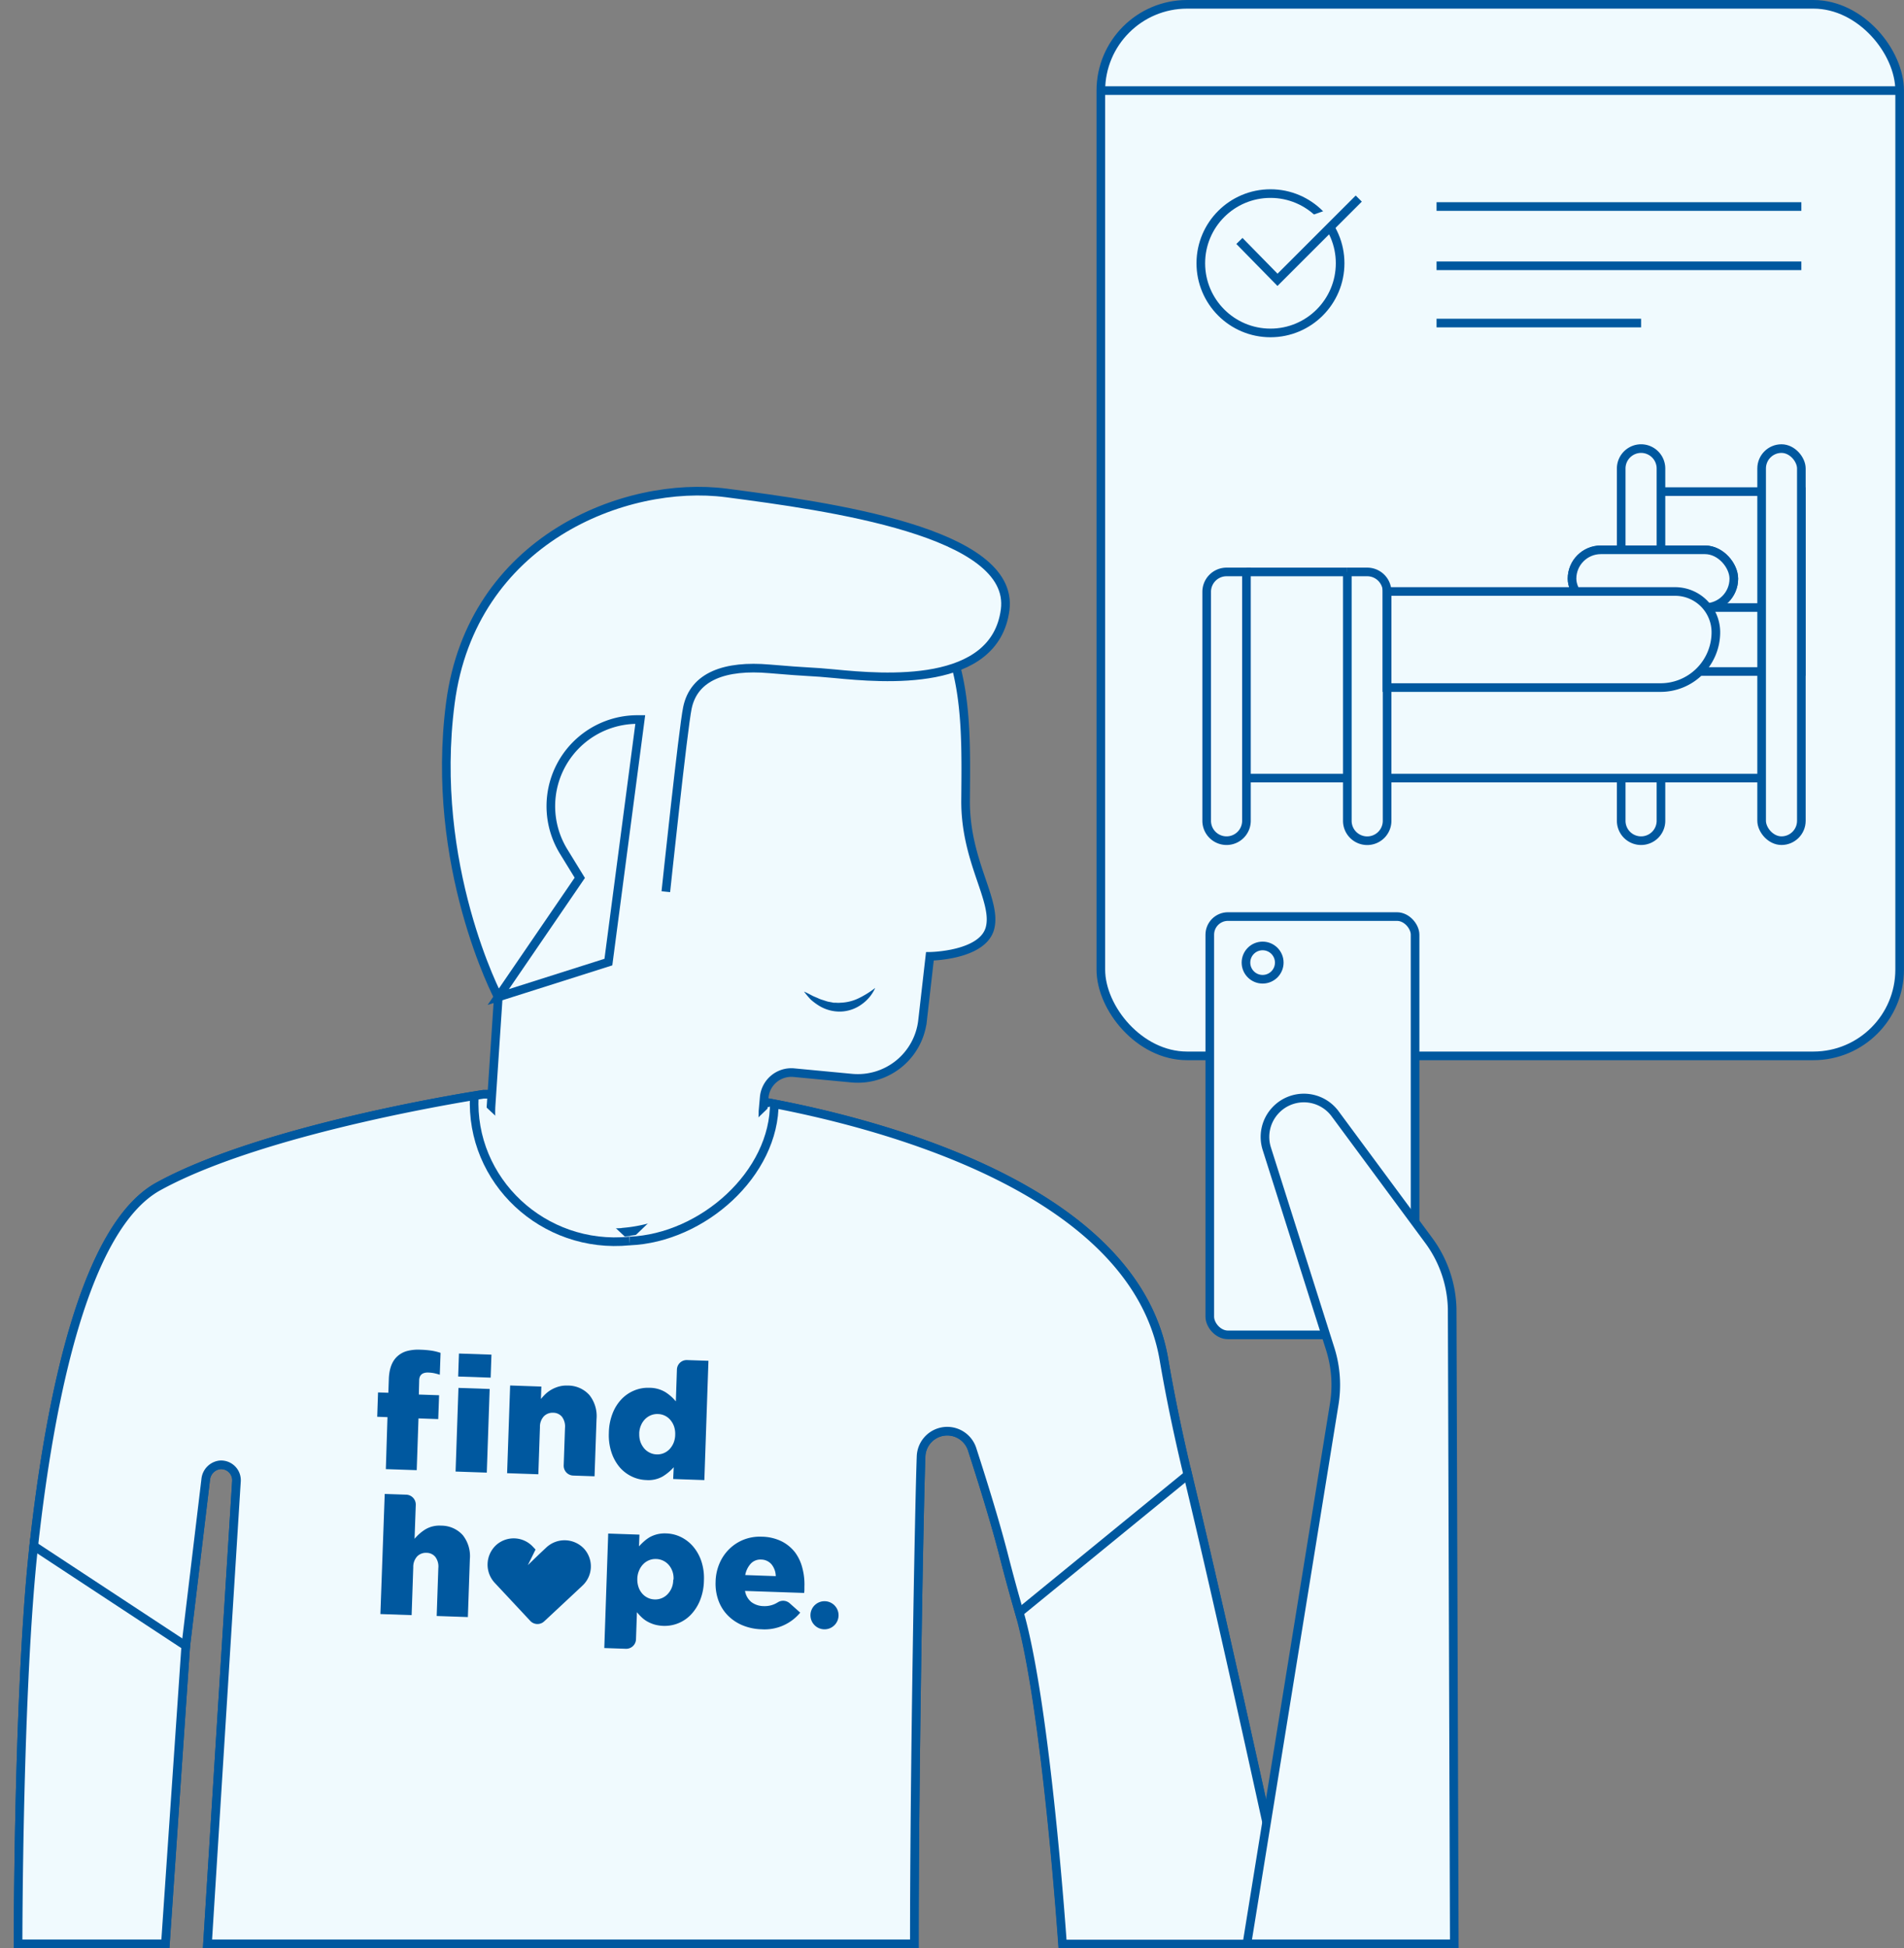
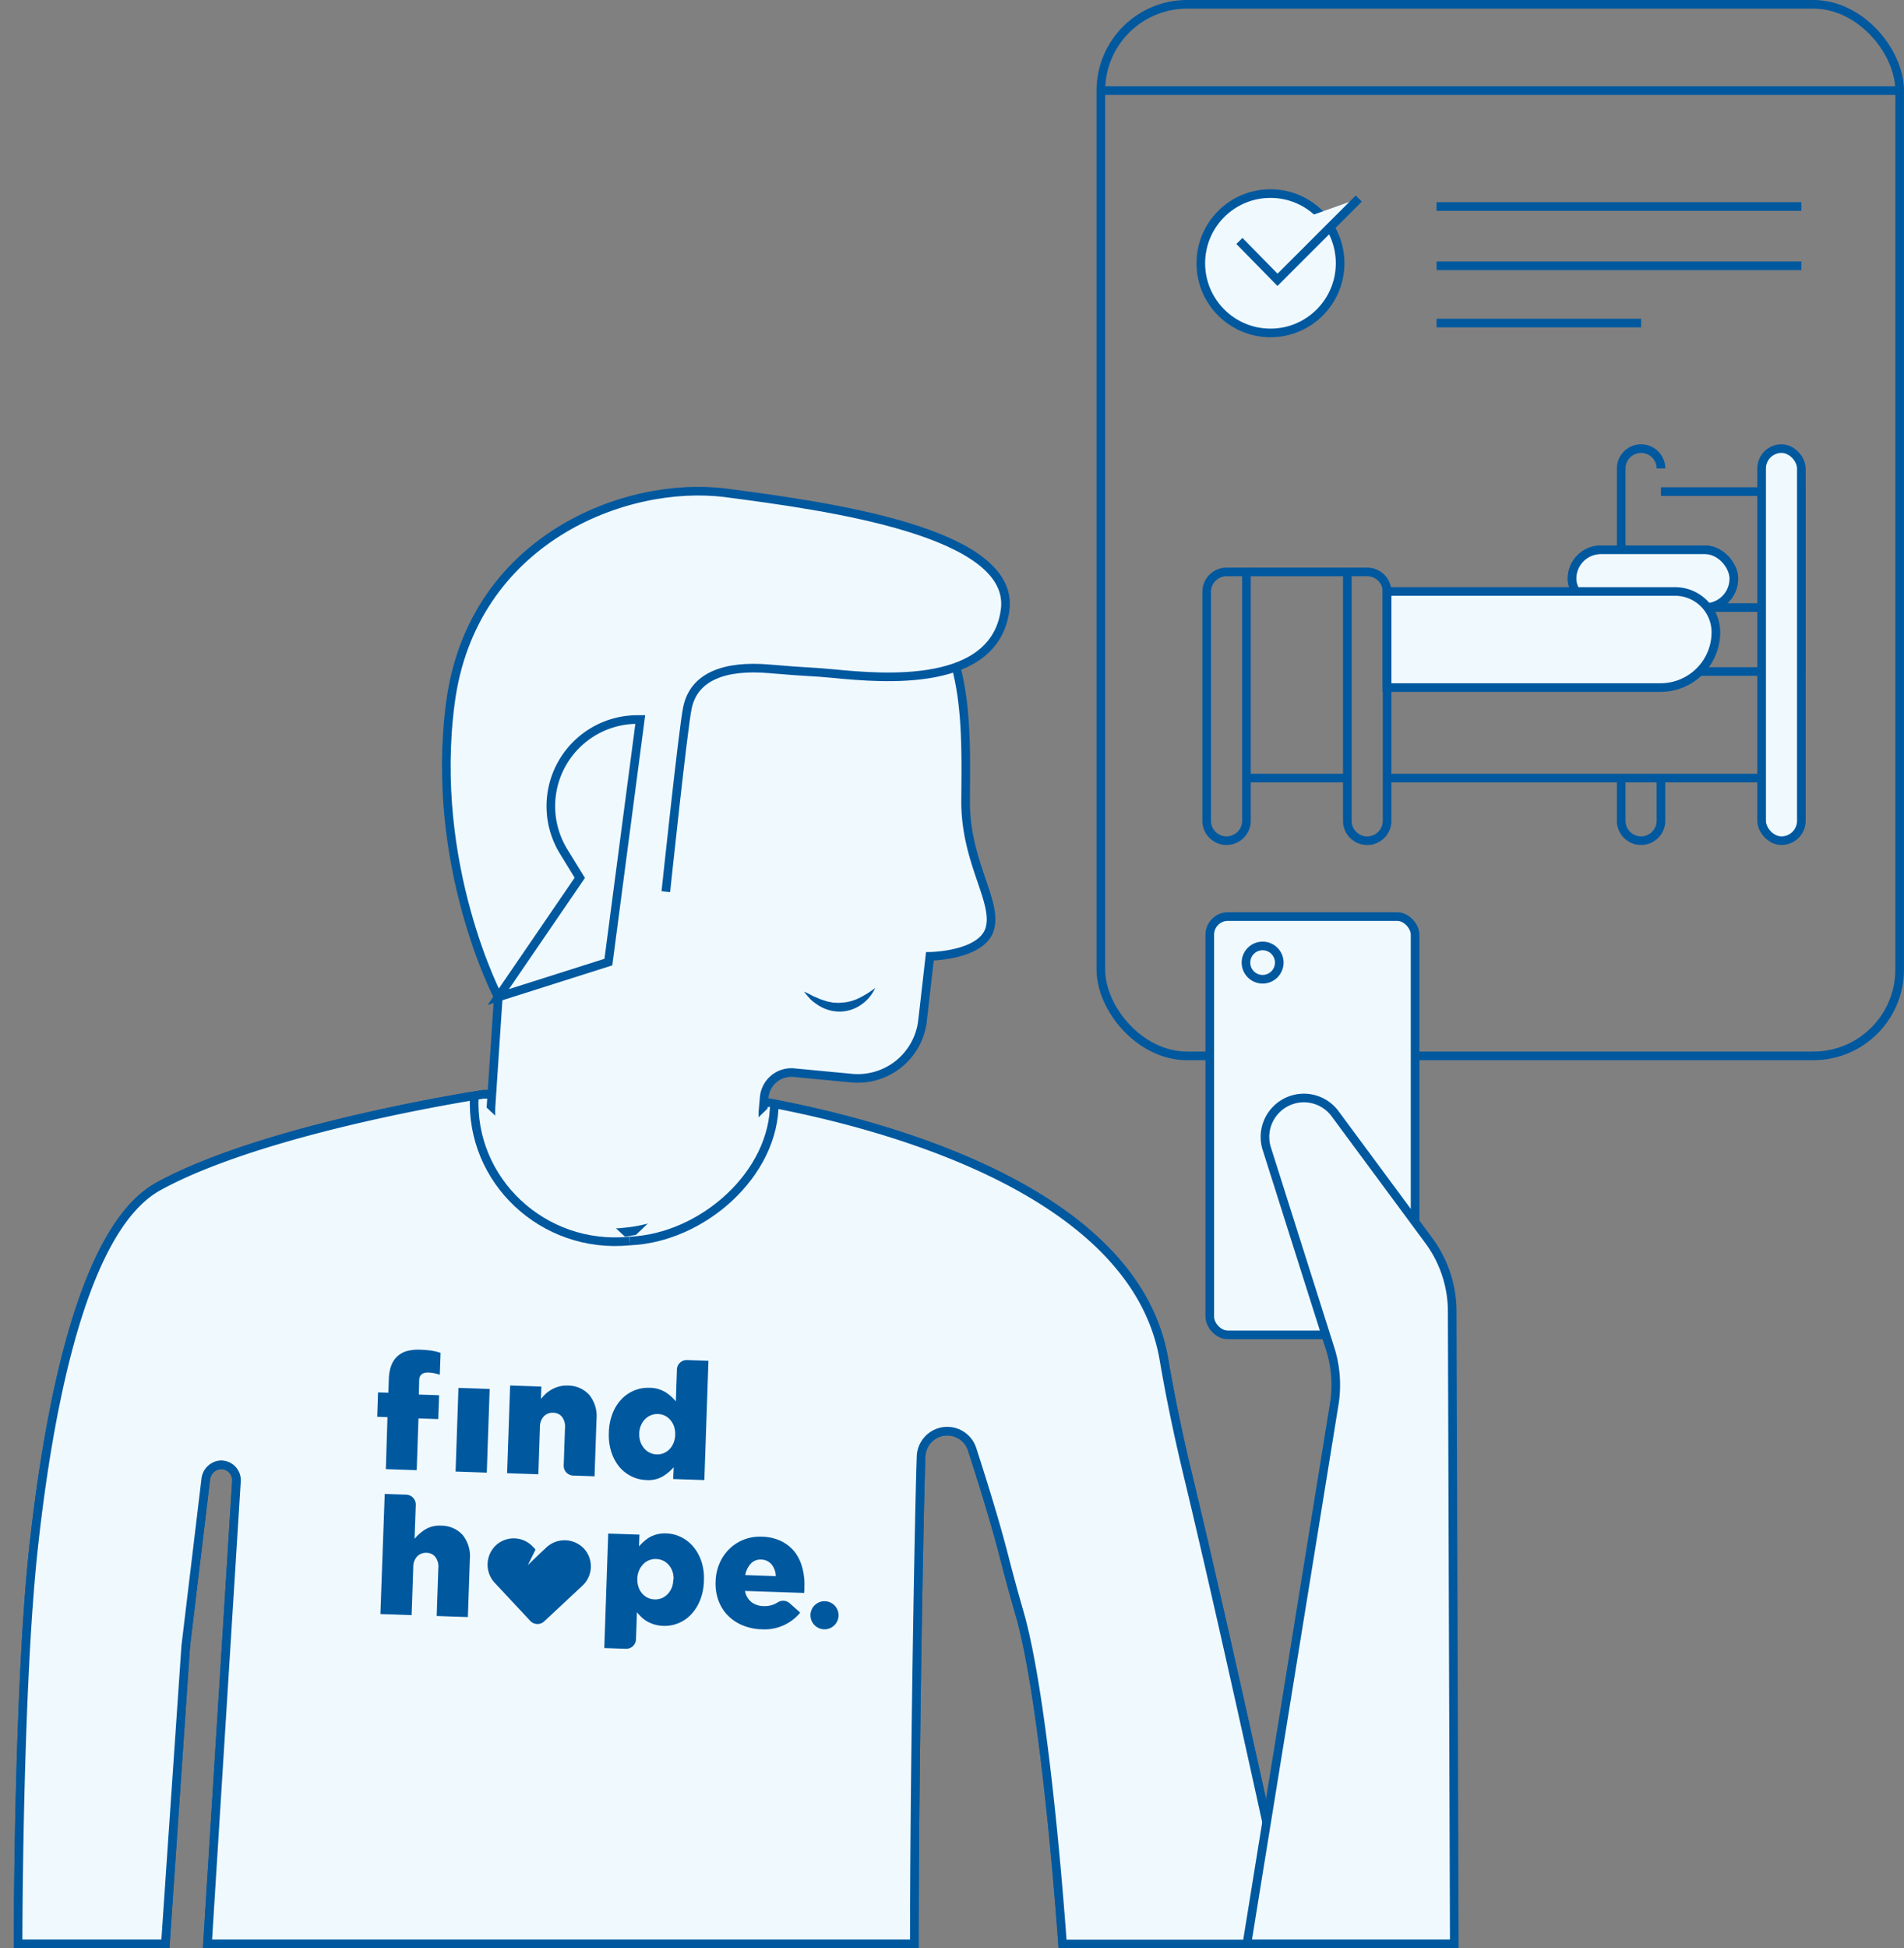
<svg xmlns="http://www.w3.org/2000/svg" viewBox="0 0 441.46 451.56">
  <rect x="0" y="0" width="441.46" height="451.56" fill="#808080" stroke="none" />
  <defs>
    <style>.cls-1,.cls-4{fill:#f0fafe;}.cls-1,.cls-5{stroke:#00589f;stroke-miterlimit:10;stroke-width:2px;}.cls-2{isolation:isolate;}.cls-3{mix-blend-mode:multiply;}.cls-5{fill:none;}.cls-6{clip-path:url(#clip-path);}.cls-7{fill:#00589f;}</style>
    <clipPath id="clip-path" transform="translate(3.19)">
-       <path class="cls-1" d="M272.21,341.81c-2.09-8.71-4-17.69-5.53-26.68-8.65-50.83-104.1-61.48-104.1-61.48h-53.7S58.59,261.23,33.53,275c-16.85,9.27-25,48.07-28.89,83.32C1,391.13,1,450.56,1,450.56H35.16l4.72-69.06,4.63-38.6a3.75,3.75,0,0,1,3.28-3.36,3.57,3.57,0,0,1,3.84,3.86L44.92,450.56H208.81c0-39.17,1.12-101.65,1.56-113a6.07,6.07,0,0,1,4.31-5.57h0a6.07,6.07,0,0,1,7.52,3.91c2,6.2,5.28,16.48,7.53,25.37,1,3.86,2.15,8.12,3.43,12.53,6.25,21.69,10,76.81,10,76.81h53.46S282,382.48,272.21,341.81Z" />
-     </clipPath>
+       </clipPath>
  </defs>
  <g class="cls-2">
    <g id="Layer_2" data-name="Layer 2">
      <g id="design" class="cls-3">
-         <rect class="cls-4" x="255.24" y="1" width="185.21" height="243.74" rx="20" />
        <rect class="cls-5" x="255.24" y="1" width="185.21" height="243.74" rx="20" />
        <line class="cls-1" x1="417.66" y1="47.87" x2="333.08" y2="47.87" />
        <line class="cls-1" x1="380.5" y1="74.88" x2="333.08" y2="74.88" />
        <line class="cls-1" x1="417.66" y1="61.61" x2="333.08" y2="61.61" />
        <polyline class="cls-5" points="394.05 155.65 417.66 155.65 417.66 113.95 385.11 113.95" />
-         <path class="cls-5" d="M372.7,127.44V108.59a4.62,4.62,0,0,1,4.61-4.61h0a4.62,4.62,0,0,1,4.61,4.61v18.85" transform="translate(3.19)" />
+         <path class="cls-5" d="M372.7,127.44V108.59a4.62,4.62,0,0,1,4.61-4.61h0a4.62,4.62,0,0,1,4.61,4.61" transform="translate(3.19)" />
        <path class="cls-5" d="M381.92,180.35v9.9a4.61,4.61,0,0,1-4.61,4.61h0a4.61,4.61,0,0,1-4.61-4.61v-9.9" transform="translate(3.19)" />
        <line class="cls-5" x1="312.36" y1="180.35" x2="289.02" y2="180.35" />
        <line class="cls-5" x1="408.45" y1="180.35" x2="321.57" y2="180.35" />
        <line class="cls-5" x1="395.3" y1="140.82" x2="408.45" y2="140.82" />
        <rect class="cls-1" x="364.49" y="127.44" width="37.51" height="13.39" rx="6.69" />
        <rect class="cls-1" x="364.49" y="127.44" width="37.51" height="13.39" rx="6.69" />
        <path class="cls-1" d="M321.57,137.1h66.82a9.45,9.45,0,0,1,9.45,9.45v0A12.82,12.82,0,0,1,385,159.37H321.57a0,0,0,0,1,0,0V137.1A0,0,0,0,1,321.57,137.1Z" />
        <path class="cls-5" d="M284.41,132.57H289a0,0,0,0,1,0,0v57.68a4.61,4.61,0,0,1-4.61,4.61h0a4.61,4.61,0,0,1-4.61-4.61V137.18A4.61,4.61,0,0,1,284.41,132.57Z" />
        <path class="cls-5" d="M312.36,132.57H317a4.61,4.61,0,0,1,4.61,4.61v53.08a4.61,4.61,0,0,1-4.61,4.61h0a4.61,4.61,0,0,1-4.61-4.61V132.57A0,0,0,0,1,312.36,132.57Z" />
        <line class="cls-1" x1="289.02" y1="132.57" x2="312.36" y2="132.57" />
        <rect class="cls-1" x="408.45" y="103.98" width="9.21" height="90.88" rx="4.61" />
        <circle class="cls-4" cx="294.57" cy="61.02" r="16.15" />
        <circle class="cls-5" cx="294.57" cy="61.02" r="16.15" />
        <polyline class="cls-1" points="287.37 55.85 296.2 64.86 315.04 46.03" />
        <path class="cls-1" d="M266.68,315.13c-8.65-50.83-104.1-61.48-104.1-61.48h-53.7S58.59,261.23,33.53,275c-16.85,9.27-25,48.07-28.89,83.32L39.88,381.5l4.63-38.6a3.75,3.75,0,0,1,3.28-3.36,3.57,3.57,0,0,1,3.84,3.86L44.92,450.56H208.81c0-39.17,1.12-101.65,1.56-113a6.07,6.07,0,0,1,4.31-5.57h0a6.07,6.07,0,0,1,7.52,3.91c2,6.2,5.28,16.48,7.53,25.37,1,3.86,2.15,8.12,3.43,12.53l39-31.94C270.12,333.1,268.21,324.12,266.68,315.13Z" transform="translate(3.19)" />
        <path class="cls-1" d="M1,450.56H35.16l4.72-69.06L4.64,358.33C1,391.13,1,450.56,1,450.56Z" transform="translate(3.19)" />
        <path class="cls-1" d="M296.65,450.56S282,382.48,272.21,341.81l-39,31.94c6.25,21.69,10,76.81,10,76.81Z" transform="translate(3.19)" />
        <path class="cls-4" d="M272.21,341.81c-2.09-8.71-4-17.69-5.53-26.68-8.65-50.83-104.1-61.48-104.1-61.48h-53.7S58.59,261.23,33.53,275c-16.85,9.27-25,48.07-28.89,83.32C1,391.13,1,450.56,1,450.56H35.16l4.72-69.06,4.63-38.6a3.75,3.75,0,0,1,3.28-3.36,3.57,3.57,0,0,1,3.84,3.86L44.92,450.56H208.81c0-39.17,1.12-101.65,1.56-113a6.07,6.07,0,0,1,4.31-5.57h0a6.07,6.07,0,0,1,7.52,3.91c2,6.2,5.28,16.48,7.53,25.37,1,3.86,2.15,8.12,3.43,12.53,6.25,21.69,10,76.81,10,76.81h53.46S282,382.48,272.21,341.81Z" transform="translate(3.19)" />
        <g class="cls-6">
          <line class="cls-1" x1="49.4" y1="385.66" x2="0.55" y2="353.54" />
          <line class="cls-1" x1="278.25" y1="339.53" x2="229.79" y2="379.1" />
        </g>
        <path class="cls-5" d="M272.21,341.81c-2.09-8.71-4-17.69-5.53-26.68-8.65-50.83-104.1-61.48-104.1-61.48h-53.7S58.59,261.23,33.53,275c-16.85,9.27-25,48.07-28.89,83.32C1,391.13,1,450.56,1,450.56H35.16l4.72-69.06,4.63-38.6a3.75,3.75,0,0,1,3.28-3.36,3.57,3.57,0,0,1,3.84,3.86L44.92,450.56H208.81c0-39.17,1.12-101.65,1.56-113a6.07,6.07,0,0,1,4.31-5.57h0a6.07,6.07,0,0,1,7.52,3.91c2,6.2,5.28,16.48,7.53,25.37,1,3.86,2.15,8.12,3.43,12.53,6.25,21.69,10,76.81,10,76.81h53.46S282,382.48,272.21,341.81Z" transform="translate(3.19)" />
        <rect class="cls-1" x="280.5" y="212.45" width="47.6" height="96.96" rx="4.21" />
        <circle class="cls-1" cx="292.75" cy="223.12" r="3.86" />
        <path class="cls-1" d="M334,450.56l-.49-147.21A27.76,27.76,0,0,0,328,287.42l-21.62-29.24a9,9,0,0,0-13.94-.7h0a9,9,0,0,0-1.91,8.78l14.69,46.36a27.75,27.75,0,0,1,.91,13.05L285.92,450.56Z" transform="translate(3.19)" />
        <path class="cls-1" d="M141.93,285.58c-17.31,1.71-32.13-12.11-31.27-29.15l1.68-25.3,9.46-61c5.53-30,34.82-49.76,65.42-44.12l4.08.75c30.41,10.79,29.59,35,29.39,58.7-.12,14.23,7.33,23.24,5.66,29.66s-13.94,6.55-13.94,6.55l-1.7,14.91a15.11,15.11,0,0,1-16.44,13.32l-13.4-1.27a6.31,6.31,0,0,0-6.87,5.7l-.29,3.27c.15,14.39-17.18,26.5-31.78,27.94Z" transform="translate(3.19)" />
        <path class="cls-1" d="M112.34,231.13s-16.06-30.46-11.1-68.23,40.5-51.72,64-48.64,67,9,64.62,27.1-28,15.93-39.59,14.8c-5.64-.55-5.47-.3-15.08-1.13-10.18-.88-17.48,1.67-19,9.05-1,4.78-5,42.6-5,42.6" transform="translate(3.19)" />
        <path class="cls-1" d="M137.87,223l7.39-56.22h-.65a20.08,20.08,0,0,0-19.94,17.7h0a20.09,20.09,0,0,0,2.83,12.9l3.74,6.09-18.9,27.63Z" transform="translate(3.19)" />
        <path class="cls-4" d="M199.73,229s-6.76,9.53-16.51.84" transform="translate(3.19)" />
        <path class="cls-7" d="M199.73,229a9.25,9.25,0,0,1-3.13,3.79,8.73,8.73,0,0,1-4.85,1.68,9.15,9.15,0,0,1-4.94-1.29,14,14,0,0,1-2-1.47,21.41,21.41,0,0,1-1.58-1.87c.77.32,1.45.71,2.14,1.06l1.06.45a5.86,5.86,0,0,0,1.05.41l1.05.34c.34.11.71.14,1.06.22l.52.1.53,0a5.27,5.27,0,0,0,1.05,0,10.38,10.38,0,0,0,4.13-1A21.86,21.86,0,0,0,199.73,229Z" transform="translate(3.19)" />
        <path class="cls-7" d="M132.25,359a6.19,6.19,0,0,0-8.78-.3l-1.56,1.46-2.71,2.62,1.78-3.61-.62-.66a6.08,6.08,0,0,0-8.52-.37,6.18,6.18,0,0,0-.3,8.77l8.22,8.8a2.28,2.28,0,0,0,3.22.11l7.24-6.75,1.65-1.55A6.09,6.09,0,0,0,132.25,359Z" transform="translate(3.19)" />
        <path class="cls-7" d="M86.27,340.53l7.16.24.41-12,4.58.16.2-5.53-4.7-.16L94,320c0-1.28.75-1.9,2.11-1.86a8.55,8.55,0,0,1,1.4.16c.42.1.85.21,1.27.35l.18-5.07a13.06,13.06,0,0,0-1.94-.49,21.78,21.78,0,0,0-2.74-.24,10.18,10.18,0,0,0-3.12.31,5.48,5.48,0,0,0-2.28,1.28c-1.2,1.13-1.84,2.87-1.92,5.25l-.11,3.14-2.39-.08-.19,5.64,2.38.09Z" transform="translate(3.19)" />
        <rect class="cls-7" x="96.69" y="327.9" width="19.4" height="7.24" transform="translate(-225.4 426.45) rotate(-88.03)" />
-         <rect class="cls-7" x="104.24" y="312.75" width="5.33" height="7.54" transform="translate(-209.92 412.49) rotate(-88.03)" />
        <path class="cls-7" d="M128.41,321.16a6.64,6.64,0,0,0-2,.22,7.79,7.79,0,0,0-1.67.68,7.43,7.43,0,0,0-1.39,1,12.64,12.64,0,0,0-1.12,1.21l.1-2.88-7.24-.25-.7,20.33,7.24.25L122,330.8a3.57,3.57,0,0,1,.93-2.54,2.87,2.87,0,0,1,2.18-.8,2.63,2.63,0,0,1,2,.94,3.75,3.75,0,0,1,.7,2.6l-.3,8.67a2.28,2.28,0,0,0,2.2,2.35l4.95.17.46-13.25a7.83,7.83,0,0,0-1.66-5.59A6.67,6.67,0,0,0,128.41,321.16Z" transform="translate(3.19)" />
        <path class="cls-7" d="M140.41,340a8.56,8.56,0,0,0,2.81,2.2,8.36,8.36,0,0,0,3.44.86,6.72,6.72,0,0,0,3.78-.82,11.19,11.19,0,0,0,2.58-2.15l-.13,2.73,7.23.25.95-27.65-4.95-.17a2.27,2.27,0,0,0-2.36,2.2l-.25,7.38a10.15,10.15,0,0,0-2.43-2.15,7.15,7.15,0,0,0-3.74-1,8.19,8.19,0,0,0-3.47.62,8.6,8.6,0,0,0-2.94,2,10,10,0,0,0-2.08,3.3,12.88,12.88,0,0,0-.87,4.47v.07a12.66,12.66,0,0,0,.59,4.46A10.37,10.37,0,0,0,140.41,340Zm4.61-7.77a5.07,5.07,0,0,1,.41-1.86,4.52,4.52,0,0,1,.95-1.43,4.1,4.1,0,0,1,1.35-.9,3.91,3.91,0,0,1,1.64-.28,3.85,3.85,0,0,1,2.89,1.4,4.64,4.64,0,0,1,.84,1.49,5.36,5.36,0,0,1,.26,1.87v.08a5.27,5.27,0,0,1-.38,1.86,4.84,4.84,0,0,1-.94,1.45,4,4,0,0,1-1.35.92,3.89,3.89,0,0,1-1.63.28,3.79,3.79,0,0,1-1.61-.4,3.84,3.84,0,0,1-1.29-1,5,5,0,0,1-.86-1.5,5.28,5.28,0,0,1-.27-1.89Z" transform="translate(3.19)" />
        <path class="cls-7" d="M99.11,353.63a6.4,6.4,0,0,0-3.67.86,10.49,10.49,0,0,0-2.51,2.19l.28-7.87a2.29,2.29,0,0,0-2.2-2.36l-5-.17-1,27.84,7.24.25.38-11.1a3.57,3.57,0,0,1,.93-2.54,2.83,2.83,0,0,1,2.18-.8,2.61,2.61,0,0,1,2,.94,3.7,3.7,0,0,1,.7,2.6l-.38,11.1,7.23.25.46-13.41a7.83,7.83,0,0,0-1.65-5.59A6.69,6.69,0,0,0,99.11,353.63Z" transform="translate(3.19)" />
        <path class="cls-7" d="M157.53,358.48a8.84,8.84,0,0,0-2.82-2.2,8.31,8.31,0,0,0-3.43-.85,7.56,7.56,0,0,0-2.07.19,7.42,7.42,0,0,0-1.68.64,8.07,8.07,0,0,0-1.38,1,14.48,14.48,0,0,0-1.18,1.17l.1-2.72-7.24-.25L136.92,382l5,.17a2.27,2.27,0,0,0,2.35-2.2l.22-6.28a12.44,12.44,0,0,0,1.06,1.15,6.71,6.71,0,0,0,1.33,1,8.27,8.27,0,0,0,1.65.7,8.65,8.65,0,0,0,2.09.32,8.41,8.41,0,0,0,6.43-2.65,10.51,10.51,0,0,0,2.08-3.3,12.82,12.82,0,0,0,.89-4.46v-.08a12.38,12.38,0,0,0-.58-4.45A10.28,10.28,0,0,0,157.53,358.48Zm-4.63,7.73a4.72,4.72,0,0,1-1.33,3.33,3.92,3.92,0,0,1-3,1.19,3.83,3.83,0,0,1-1.61-.4,3.9,3.9,0,0,1-1.28-1,4.36,4.36,0,0,1-.84-1.51,5.42,5.42,0,0,1-.26-1.88v-.08A5.07,5.07,0,0,1,145,364a4.56,4.56,0,0,1,.94-1.43,3.93,3.93,0,0,1,3-1.21,4,4,0,0,1,2.94,1.39,4.7,4.7,0,0,1,1.09,3.38Z" transform="translate(3.19)" />
        <path class="cls-7" d="M181.14,359.81a9.2,9.2,0,0,0-3.13-2.56,10.84,10.84,0,0,0-4.57-1.06,10.31,10.31,0,0,0-4.2.69,10,10,0,0,0-3.35,2.18,10.28,10.28,0,0,0-2.26,3.33,11.42,11.42,0,0,0-.9,4.16v.08a11.33,11.33,0,0,0,.67,4.38,9.63,9.63,0,0,0,2.16,3.43,10.33,10.33,0,0,0,3.39,2.28,12.37,12.37,0,0,0,4.4.93,10.71,10.71,0,0,0,9-3.86l-2.45-2.18a2.3,2.3,0,0,0-2.76-.2,6.87,6.87,0,0,1-.89.46,5.69,5.69,0,0,1-2.38.41,4.82,4.82,0,0,1-2.84-.93,4.24,4.24,0,0,1-1.48-2.59l13.71.47a6.32,6.32,0,0,0,.06-.76l0-.72a14.63,14.63,0,0,0-.48-4.32A10.28,10.28,0,0,0,181.14,359.81Zm-11.54,5.27a5.33,5.33,0,0,1,1.31-2.67,3.06,3.06,0,0,1,2.38-.92,3.21,3.21,0,0,1,2.39,1.09,4.48,4.48,0,0,1,1,2.75Z" transform="translate(3.19)" />
        <circle class="cls-7" cx="191.17" cy="374.4" r="3.26" />
        <path class="cls-1" d="M176.34,255.46c.18,16.58-16.67,31.52-33.56,32.19" transform="translate(3.19)" />
        <path class="cls-1" d="M142.78,287.65c-20,2-37-14-36-33.59" transform="translate(3.19)" />
        <line class="cls-1" x1="255.24" y1="21" x2="440.46" y2="21" />
      </g>
    </g>
  </g>
</svg>